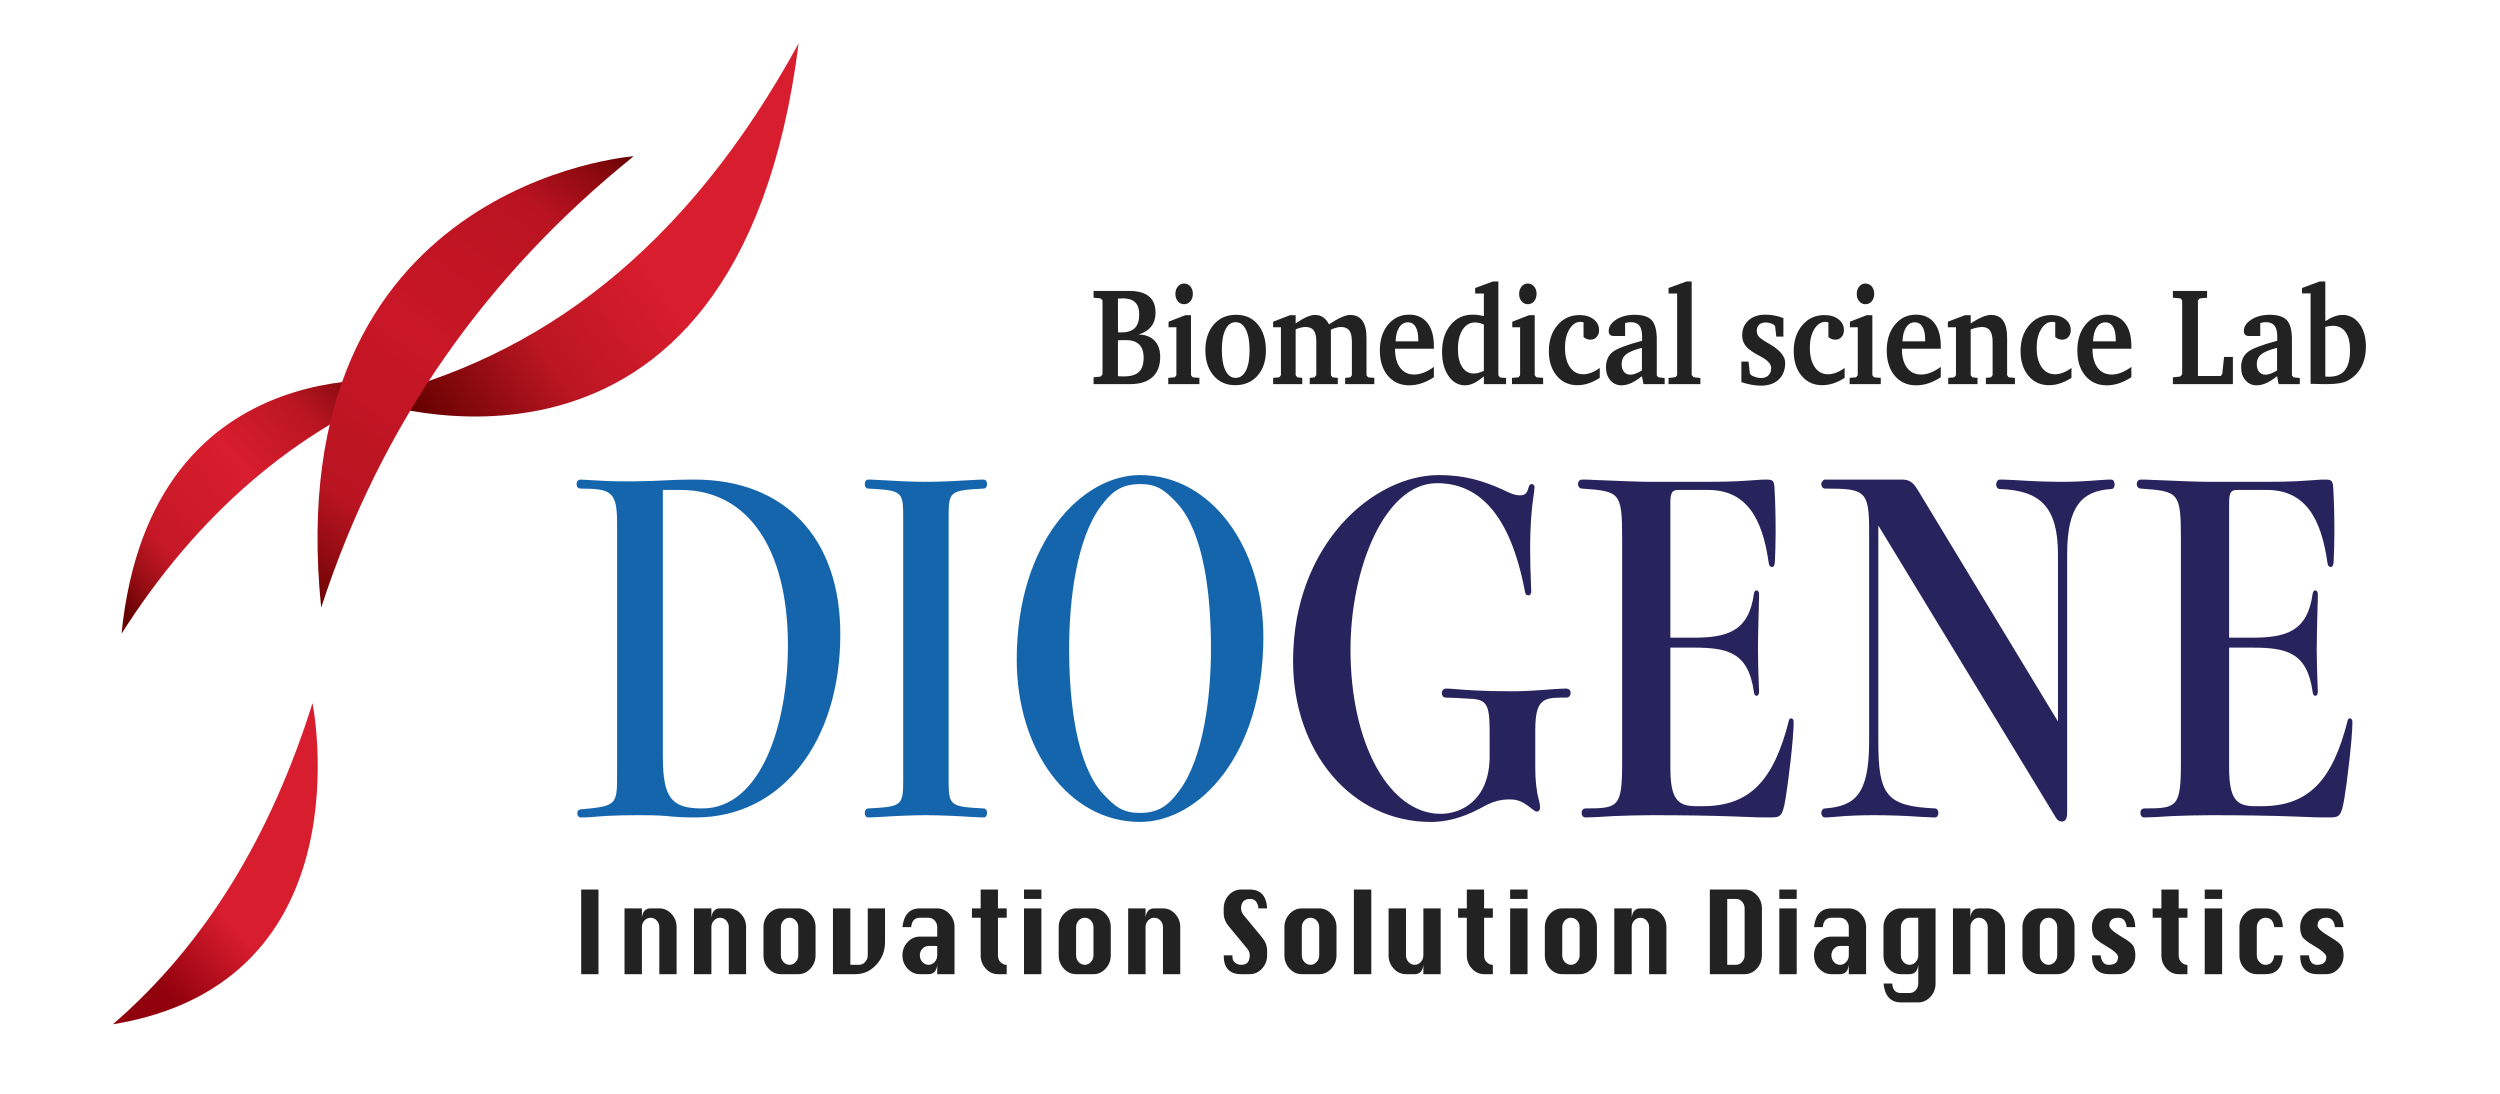
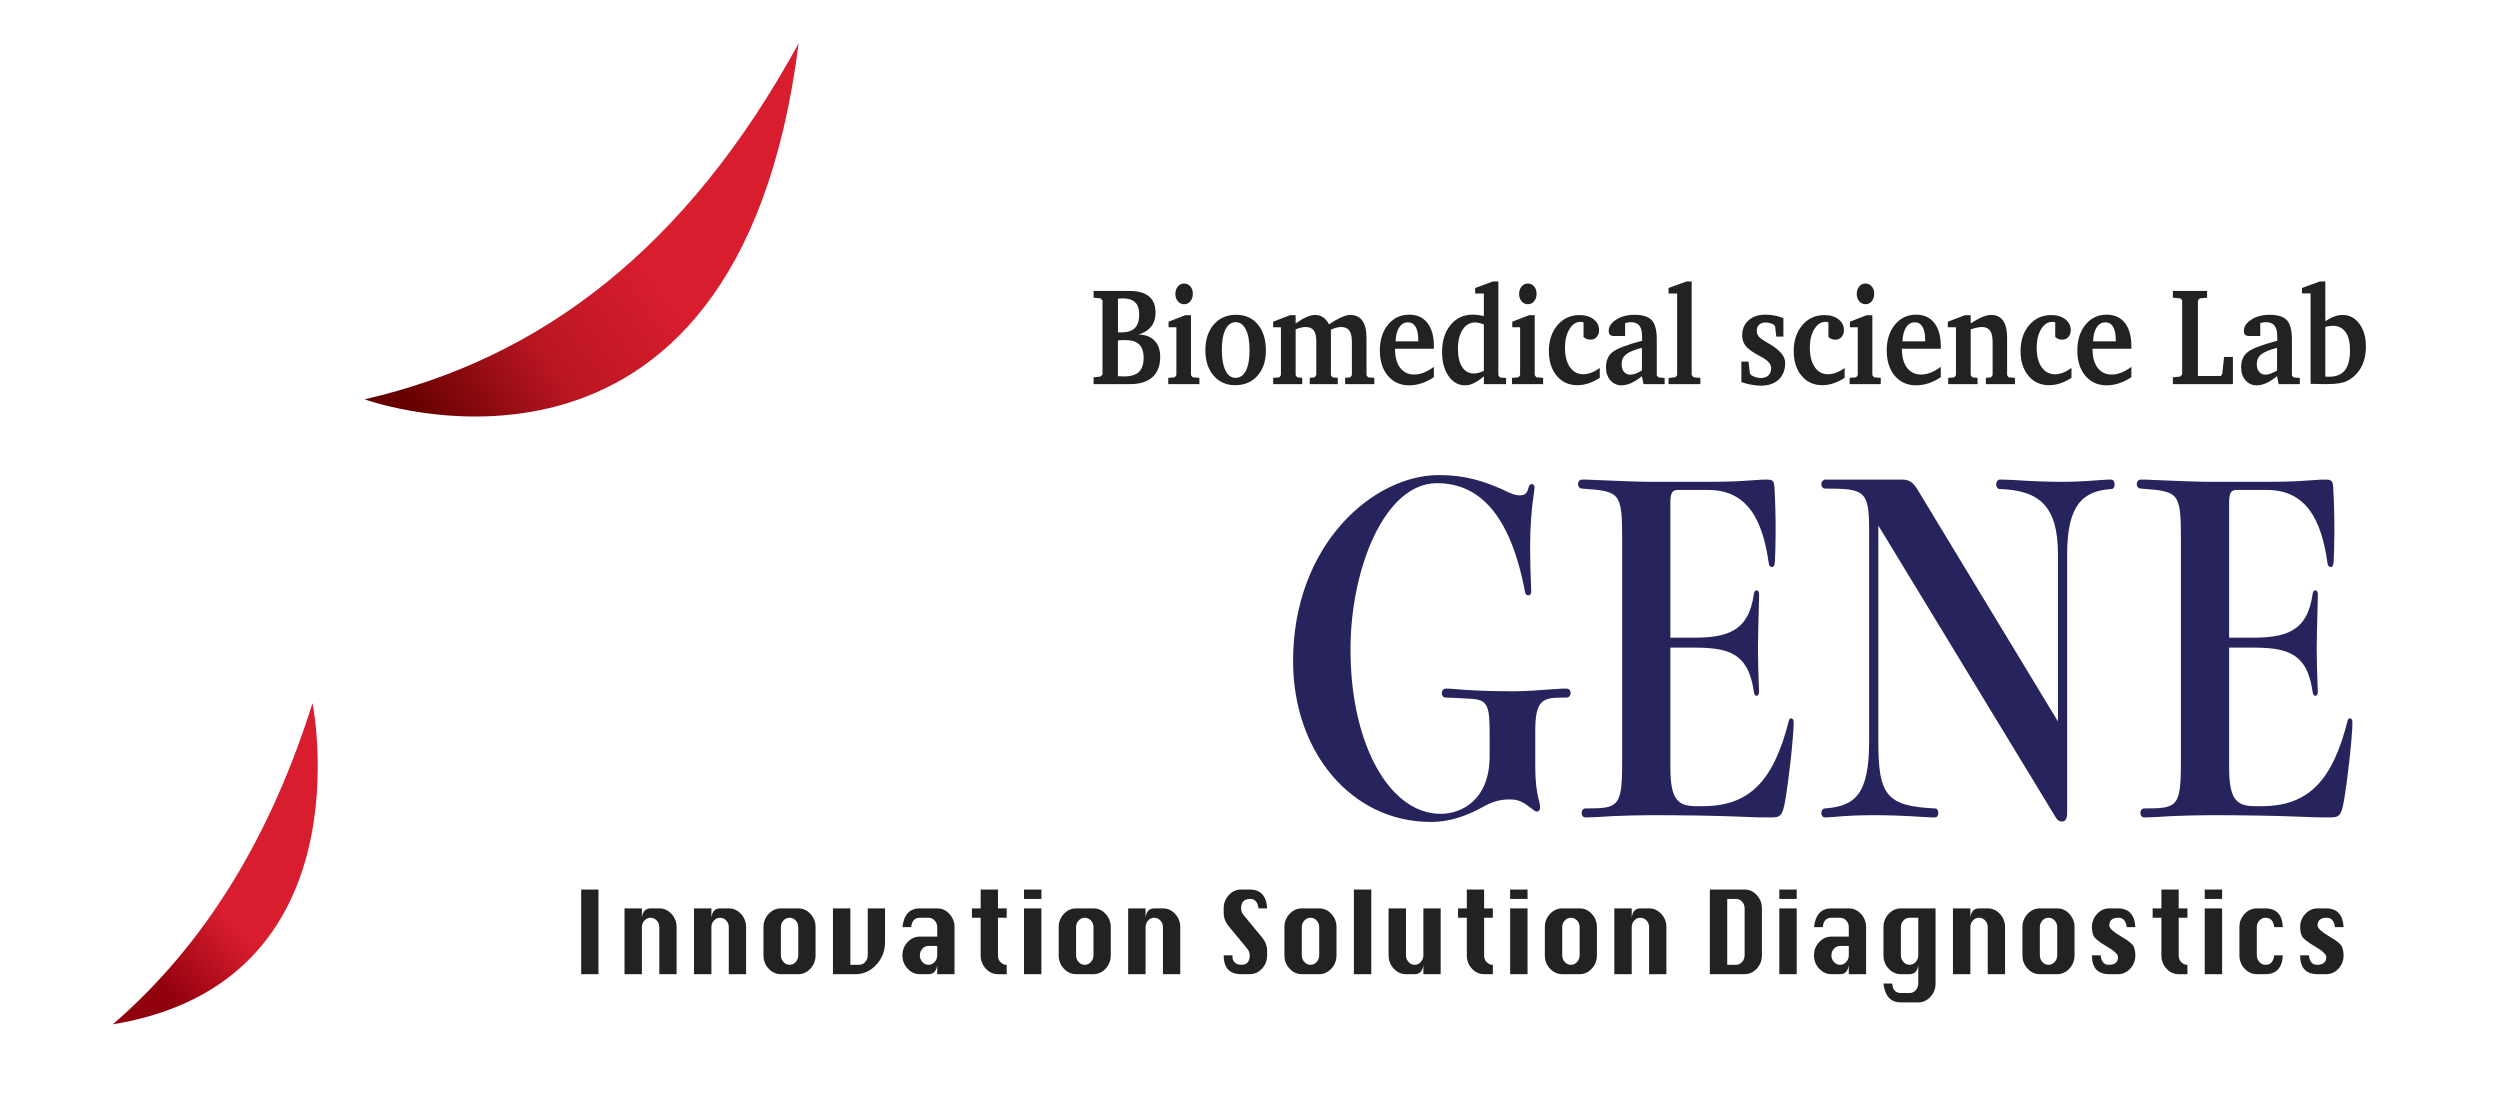
<svg xmlns="http://www.w3.org/2000/svg" class="logo-svg" width="100%" height="100%" viewBox="0 0 288 126" version="1.1" xml:space="preserve" style="fill-rule:evenodd;clip-rule:evenodd;stroke-linejoin:round;stroke-miterlimit:2;">
  <path d="M222.977,104.646L222.977,113.304C222.977,113.893 222.781,114.402 222.389,114.831C221.997,115.26 221.529,115.475 220.985,115.475L218.981,115.475C217.805,115.475 217.137,114.751 216.977,113.304L217.985,113.304C218.033,114.032 218.365,114.396 218.981,114.396L219.977,114.396C220.257,114.396 220.495,114.289 220.691,114.077C220.887,113.865 220.985,113.607 220.985,113.304L220.985,111.146C220.905,111.865 220.569,112.225 219.977,112.225L218.981,112.225C218.437,112.225 217.967,112.012 217.571,111.588C217.175,111.163 216.977,110.652 216.977,110.054L216.977,106.804C216.977,106.214 217.175,105.707 217.571,105.283C217.967,104.858 218.437,104.646 218.981,104.646L222.977,104.646ZM248.992,102.475L250.985,102.475L250.985,104.646L251.992,104.646L251.992,105.725L250.985,105.725L250.985,110.054C250.985,110.409 251.093,110.68 251.308,110.866C251.524,111.052 251.72,111.146 251.896,111.146L251.992,111.146L251.992,112.225L250.985,112.225C250.44,112.225 249.973,112.012 249.581,111.588C249.188,111.163 248.992,110.652 248.992,110.054L248.992,105.725L247.985,105.725L247.985,104.646L248.992,104.646L248.992,102.475ZM212.981,107.896L212.981,106.804C212.981,106.509 212.883,106.255 212.687,106.043C212.491,105.831 212.253,105.725 211.973,105.725L210.977,105.725C210.385,105.725 210.053,106.084 209.981,106.804L208.973,106.804C209.133,105.365 209.801,104.646 210.977,104.646L212.981,104.646C213.525,104.646 213.993,104.858 214.385,105.283C214.777,105.707 214.973,106.214 214.973,106.804L214.973,112.225L212.981,112.225L212.981,111.146C212.901,111.865 212.565,112.225 211.973,112.225L210.977,112.225C210.433,112.225 209.963,112.012 209.567,111.588C209.171,111.163 208.973,110.652 208.973,110.054C208.973,109.464 209.171,108.957 209.567,108.533C209.963,108.108 210.433,107.896 210.977,107.896L212.981,107.896ZM204.977,112.225L204.977,104.646L206.981,104.646L206.981,112.225L204.977,112.225ZM107.969,107.896L107.969,106.804C107.969,106.509 107.871,106.255 107.674,106.043C107.479,105.831 107.241,105.725 106.961,105.725L105.965,105.725C105.373,105.725 105.04,106.084 104.969,106.804L103.961,106.804C104.121,105.365 104.789,104.646 105.965,104.646L107.969,104.646C108.513,104.646 108.981,104.858 109.373,105.283C109.765,105.707 109.961,106.214 109.961,106.804L109.961,112.225L107.969,112.225L107.969,111.146C107.889,111.865 107.552,112.225 106.961,112.225L105.965,112.225C105.421,112.225 104.951,112.012 104.555,111.588C104.159,111.163 103.961,110.652 103.961,110.054C103.961,109.464 104.159,108.957 104.555,108.533C104.951,108.108 105.421,107.896 105.965,107.896L107.969,107.896ZM66.953,112.225L66.953,102.475L68.944,102.475L68.944,112.225L66.953,112.225ZM253.985,112.225L253.985,104.646L255.988,104.646L255.988,112.225L253.985,112.225ZM129.965,112.225L129.965,104.646L131.969,104.646L131.969,105.725C132.009,105.361 132.113,105.09 132.281,104.912C132.449,104.735 132.677,104.646 132.965,104.646L133.973,104.646C134.517,104.646 134.985,104.858 135.377,105.283C135.769,105.707 135.965,106.214 135.965,106.804L135.965,112.225L133.973,112.225L133.973,106.804C133.973,106.509 133.875,106.255 133.679,106.043C133.483,105.831 133.245,105.725 132.965,105.725C132.693,105.725 132.459,105.831 132.263,106.043C132.067,106.255 131.969,106.509 131.969,106.804L131.969,112.225L129.965,112.225ZM155.969,112.225L155.969,102.475L157.973,102.475L157.973,112.225L155.969,112.225ZM123.965,104.646L125.969,104.646C126.513,104.646 126.981,104.858 127.373,105.283C127.765,105.707 127.961,106.214 127.961,106.804L127.961,110.054C127.961,110.643 127.765,111.152 127.373,111.581C126.981,112.01 126.513,112.225 125.969,112.225L123.965,112.225C123.421,112.225 122.951,112.012 122.555,111.588C122.159,111.163 121.961,110.652 121.961,110.054L121.961,106.804C121.961,106.214 122.159,105.707 122.555,105.283C122.951,104.858 123.421,104.646 123.965,104.646ZM149.969,104.646L151.973,104.646C152.517,104.646 152.985,104.858 153.377,105.283C153.769,105.707 153.965,106.214 153.965,106.804L153.965,110.054C153.965,110.643 153.769,111.152 153.377,111.581C152.985,112.01 152.517,112.225 151.973,112.225L149.969,112.225C149.425,112.225 148.955,112.012 148.559,111.588C148.163,111.163 147.965,110.652 147.965,110.054L147.965,106.804C147.965,106.214 148.163,105.707 148.559,105.283C148.955,104.858 149.425,104.646 149.969,104.646ZM117.965,112.225L117.965,104.646L119.969,104.646L119.969,112.225L117.965,112.225ZM165.965,104.646L165.965,112.225L163.973,112.225L163.973,111.146C163.893,111.865 163.557,112.225 162.965,112.225L161.969,112.225C161.425,112.225 160.955,112.012 160.559,111.588C160.163,111.163 159.965,110.652 159.965,110.054L159.965,104.646L161.969,104.646L161.969,110.054C161.969,110.348 162.067,110.604 162.263,110.821C162.459,111.037 162.693,111.146 162.965,111.146C163.245,111.146 163.483,111.037 163.679,110.821C163.875,110.604 163.973,110.348 163.973,110.054L163.973,104.646L165.965,104.646ZM179.969,104.646L181.973,104.646C182.517,104.646 182.985,104.858 183.377,105.283C183.769,105.707 183.965,106.214 183.965,106.804L183.965,110.054C183.965,110.643 183.769,111.152 183.377,111.581C182.985,112.01 182.517,112.225 181.973,112.225L179.969,112.225C179.425,112.225 178.955,112.012 178.559,111.588C178.163,111.163 177.965,110.652 177.965,110.054L177.965,106.804C177.965,106.214 178.163,105.707 178.559,105.283C178.955,104.858 179.425,104.646 179.969,104.646ZM196.973,112.225L196.973,102.475L200.981,102.475C201.525,102.475 201.993,102.689 202.385,103.118C202.777,103.547 202.973,104.056 202.973,104.646L202.973,110.054C202.973,110.643 202.777,111.152 202.385,111.581C201.993,112.01 201.525,112.225 200.981,112.225L196.973,112.225ZM99.965,104.646L101.956,104.646L101.956,108.52C101.956,109.534 101.623,110.405 100.955,111.133C100.286,111.861 99.485,112.225 98.548,112.225L95.956,112.225L95.956,104.646L97.961,104.646L97.961,111.146L98.956,111.146C99.236,111.146 99.474,111.037 99.67,110.821C99.867,110.604 99.965,110.348 99.965,110.054L99.965,104.646ZM89.957,104.646L91.961,104.646C92.505,104.646 92.973,104.858 93.365,105.283C93.757,105.707 93.953,106.214 93.953,106.804L93.953,110.054C93.953,110.643 93.757,111.152 93.365,111.581C92.973,112.01 92.505,112.225 91.961,112.225L89.957,112.225C89.413,112.225 88.943,112.012 88.547,111.588C88.151,111.163 87.953,110.652 87.953,110.054L87.953,106.804C87.953,106.214 88.151,105.707 88.547,105.283C88.943,104.858 89.413,104.646 89.957,104.646ZM79.949,112.225L79.949,104.646L81.953,104.646L81.953,105.725C81.993,105.361 82.097,105.09 82.265,104.912C82.433,104.735 82.661,104.646 82.949,104.646L83.957,104.646C84.501,104.646 84.969,104.858 85.361,105.283C85.753,105.707 85.949,106.214 85.949,106.804L85.949,112.225L83.957,112.225L83.957,106.804C83.957,106.509 83.859,106.255 83.662,106.043C83.467,105.831 83.229,105.725 82.949,105.725C82.677,105.725 82.443,105.831 82.247,106.043C82.051,106.255 81.953,106.509 81.953,106.804L81.953,112.225L79.949,112.225ZM245.992,106.804L244.996,106.804C244.908,106.084 244.592,105.725 244.048,105.725C243.696,105.725 243.432,105.8 243.256,105.952C243.08,106.104 242.992,106.327 242.992,106.622C242.992,106.934 243.476,107.371 244.444,107.935C245.236,108.394 245.692,108.775 245.812,109.079C245.932,109.382 245.992,109.707 245.992,110.054C245.992,110.652 245.796,111.163 245.404,111.588C245.012,112.012 244.54,112.225 243.988,112.225L242.992,112.225C241.656,112.225 240.988,111.501 240.988,110.054L241.996,110.054C242.076,110.782 242.388,111.146 242.932,111.146C243.292,111.146 243.56,111.07 243.736,110.918C243.912,110.766 244,110.539 244,110.236C244,109.932 243.516,109.499 242.548,108.936C241.756,108.476 241.298,108.095 241.174,107.792C241.05,107.488 240.988,107.163 240.988,106.817C240.988,106.219 241.186,105.707 241.582,105.283C241.978,104.858 242.448,104.646 242.992,104.646L243.988,104.646C245.244,104.646 245.912,105.365 245.992,106.804ZM185.969,112.225L185.969,104.646L187.973,104.646L187.973,105.725C188.013,105.361 188.117,105.09 188.285,104.912C188.453,104.735 188.681,104.646 188.969,104.646L189.977,104.646C190.521,104.646 190.989,104.858 191.381,105.283C191.773,105.707 191.969,106.214 191.969,106.804L191.969,112.225L189.977,112.225L189.977,106.804C189.977,106.509 189.879,106.255 189.683,106.043C189.487,105.831 189.249,105.725 188.969,105.725C188.697,105.725 188.463,105.831 188.267,106.043C188.071,106.255 187.973,106.509 187.973,106.804L187.973,112.225L185.969,112.225ZM145.973,104.646L144.977,104.646C144.889,103.918 144.573,103.554 144.029,103.554C143.677,103.554 143.413,103.645 143.237,103.827C143.061,104.009 142.973,104.282 142.973,104.646C142.973,104.914 143.069,105.17 143.261,105.413L145.385,107.987C145.777,108.463 145.973,108.975 145.973,109.521L145.973,110.054C145.973,110.643 145.777,111.152 145.385,111.581C144.993,112.01 144.521,112.225 143.969,112.225L142.973,112.225C142.309,112.225 141.809,112.045 141.473,111.685C141.137,111.325 140.969,110.782 140.969,110.054L141.977,110.054L141.977,110.236C141.977,110.53 142.081,110.756 142.289,110.912C142.497,111.068 142.725,111.146 142.973,111.146C143.325,111.146 143.579,111.052 143.735,110.866C143.891,110.68 143.969,110.409 143.969,110.054C143.969,109.776 143.873,109.521 143.681,109.287L141.557,106.713C141.165,106.245 140.969,105.733 140.969,105.179L140.969,104.646C140.969,104.056 141.165,103.547 141.557,103.118C141.949,102.689 142.421,102.475 142.973,102.475L143.969,102.475C145.225,102.475 145.893,103.198 145.973,104.646ZM71.944,112.225L71.944,104.646L73.949,104.646L73.949,105.725C73.989,105.361 74.093,105.09 74.26,104.912C74.429,104.735 74.656,104.646 74.944,104.646L75.953,104.646C76.497,104.646 76.965,104.858 77.357,105.283C77.748,105.707 77.944,106.214 77.944,106.804L77.944,112.225L75.953,112.225L75.953,106.804C75.953,106.509 75.855,106.255 75.658,106.043C75.462,105.831 75.224,105.725 74.944,105.725C74.673,105.725 74.438,105.831 74.242,106.043C74.047,106.255 73.949,106.509 73.949,106.804L73.949,112.225L71.944,112.225ZM234.988,104.646L236.992,104.646C237.536,104.646 238.004,104.858 238.396,105.283C238.789,105.707 238.985,106.214 238.985,106.804L238.985,110.054C238.985,110.643 238.789,111.152 238.396,111.581C238.004,112.01 237.536,112.225 236.992,112.225L234.988,112.225C234.444,112.225 233.974,112.012 233.579,111.588C233.182,111.163 232.985,110.652 232.985,110.054L232.985,106.804C232.985,106.214 233.182,105.707 233.579,105.283C233.974,104.858 234.444,104.646 234.988,104.646ZM112.973,102.475L114.965,102.475L114.965,104.646L115.973,104.646L115.973,105.725L114.965,105.725L114.965,110.054C114.965,110.409 115.073,110.68 115.289,110.866C115.505,111.052 115.701,111.146 115.877,111.146L115.973,111.146L115.973,112.225L114.965,112.225C114.421,112.225 113.953,112.012 113.561,111.588C113.169,111.163 112.973,110.652 112.973,110.054L112.973,105.725L111.965,105.725L111.965,104.646L112.973,104.646L112.973,102.475ZM224.981,112.225L224.981,104.646L226.985,104.646L226.985,105.725C227.024,105.361 227.129,105.09 227.297,104.912C227.464,104.735 227.693,104.646 227.981,104.646L228.988,104.646C229.533,104.646 230,104.858 230.392,105.283C230.785,105.707 230.981,106.214 230.981,106.804L230.981,112.225L228.988,112.225L228.988,106.804C228.988,106.509 228.891,106.255 228.695,106.043C228.499,105.831 228.261,105.725 227.981,105.725C227.708,105.725 227.475,105.831 227.279,106.043C227.083,106.255 226.985,106.509 226.985,106.804L226.985,112.225L224.981,112.225ZM168.977,102.475L170.969,102.475L170.969,104.646L171.977,104.646L171.977,105.725L170.969,105.725L170.969,110.054C170.969,110.409 171.077,110.68 171.293,110.866C171.509,111.052 171.705,111.146 171.881,111.146L171.977,111.146L171.977,112.225L170.969,112.225C170.425,112.225 169.957,112.012 169.565,111.588C169.173,111.163 168.977,110.652 168.977,110.054L168.977,105.725L167.969,105.725L167.969,104.646L168.977,104.646L168.977,102.475ZM173.969,112.225L173.969,104.646L175.973,104.646L175.973,112.225L173.969,112.225ZM262.985,106.804L261.989,106.804C261.909,106.084 261.573,105.725 260.981,105.725C260.709,105.725 260.475,105.831 260.279,106.043C260.083,106.255 259.985,106.509 259.985,106.804L259.985,110.054C259.985,110.348 260.083,110.604 260.279,110.821C260.475,111.037 260.709,111.146 260.981,111.146C261.573,111.146 261.909,110.782 261.989,110.054L262.985,110.054C262.905,111.501 262.237,112.225 260.981,112.225L259.985,112.225C259.441,112.225 258.971,112.012 258.575,111.588C258.179,111.163 257.981,110.652 257.981,110.054L257.981,106.804C257.981,106.214 258.179,105.707 258.575,105.283C258.971,104.858 259.441,104.646 259.985,104.646L260.981,104.646C262.245,104.646 262.913,105.365 262.985,106.804ZM269.981,106.804L268.985,106.804C268.897,106.084 268.581,105.725 268.037,105.725C267.685,105.725 267.421,105.8 267.245,105.952C267.069,106.104 266.981,106.327 266.981,106.622C266.981,106.934 267.465,107.371 268.433,107.935C269.225,108.394 269.681,108.775 269.801,109.079C269.921,109.382 269.981,109.707 269.981,110.054C269.981,110.652 269.785,111.163 269.393,111.588C269.001,112.012 268.529,112.225 267.977,112.225L266.981,112.225C265.645,112.225 264.977,111.501 264.977,110.054L265.985,110.054C266.065,110.782 266.377,111.146 266.921,111.146C267.281,111.146 267.549,111.07 267.725,110.918C267.901,110.766 267.989,110.539 267.989,110.236C267.989,109.932 267.505,109.499 266.537,108.936C265.745,108.476 265.287,108.095 265.163,107.792C265.039,107.488 264.977,107.163 264.977,106.817C264.977,106.219 265.175,105.707 265.571,105.283C265.967,104.858 266.437,104.646 266.981,104.646L267.977,104.646C269.233,104.646 269.901,105.365 269.981,106.804ZM198.977,111.146L199.973,111.146C200.253,111.146 200.491,111.037 200.687,110.821C200.883,110.604 200.981,110.348 200.981,110.054L200.981,104.646C200.981,104.342 200.883,104.085 200.687,103.872C200.491,103.66 200.253,103.554 199.973,103.554L198.977,103.554L198.977,111.146ZM123.965,106.804L123.965,110.054C123.965,110.348 124.063,110.604 124.259,110.821C124.455,111.037 124.689,111.146 124.961,111.146C125.241,111.146 125.479,111.037 125.675,110.821C125.871,110.604 125.969,110.348 125.969,110.054L125.969,106.804C125.969,106.509 125.871,106.255 125.675,106.043C125.479,105.831 125.241,105.725 124.961,105.725C124.689,105.725 124.455,105.831 124.259,106.043C124.063,106.255 123.965,106.509 123.965,106.804ZM107.969,108.975L106.961,108.975C106.689,108.975 106.455,109.081 106.259,109.293C106.063,109.505 105.965,109.759 105.965,110.054C105.965,110.348 106.063,110.604 106.259,110.821C106.455,111.037 106.689,111.146 106.961,111.146C107.241,111.146 107.479,111.037 107.674,110.821C107.871,110.604 107.969,110.348 107.969,110.054L107.969,108.975ZM220.985,105.725L219.977,105.725C219.705,105.725 219.471,105.831 219.275,106.043C219.079,106.255 218.981,106.509 218.981,106.804L218.981,110.054C218.981,110.348 219.079,110.604 219.275,110.821C219.471,111.037 219.705,111.146 219.977,111.146C220.257,111.146 220.495,111.037 220.691,110.821C220.887,110.604 220.985,110.348 220.985,110.054L220.985,105.725ZM149.969,106.804L149.969,110.054C149.969,110.348 150.067,110.604 150.263,110.821C150.459,111.037 150.693,111.146 150.965,111.146C151.245,111.146 151.483,111.037 151.679,110.821C151.875,110.604 151.973,110.348 151.973,110.054L151.973,106.804C151.973,106.509 151.875,106.255 151.679,106.043C151.483,105.831 151.245,105.725 150.965,105.725C150.693,105.725 150.459,105.831 150.263,106.043C150.067,106.255 149.969,106.509 149.969,106.804ZM179.969,106.804L179.969,110.054C179.969,110.348 180.067,110.604 180.263,110.821C180.459,111.037 180.693,111.146 180.965,111.146C181.245,111.146 181.483,111.037 181.679,110.821C181.875,110.604 181.973,110.348 181.973,110.054L181.973,106.804C181.973,106.509 181.875,106.255 181.679,106.043C181.483,105.831 181.245,105.725 180.965,105.725C180.693,105.725 180.459,105.831 180.263,106.043C180.067,106.255 179.969,106.509 179.969,106.804ZM89.957,106.804L89.957,110.054C89.957,110.348 90.055,110.604 90.251,110.821C90.447,111.037 90.681,111.146 90.953,111.146C91.233,111.146 91.471,111.037 91.667,110.821C91.863,110.604 91.961,110.348 91.961,110.054L91.961,106.804C91.961,106.509 91.863,106.255 91.667,106.043C91.471,105.831 91.233,105.725 90.953,105.725C90.681,105.725 90.447,105.831 90.251,106.043C90.055,106.255 89.957,106.509 89.957,106.804ZM212.981,108.975L211.973,108.975C211.701,108.975 211.467,109.081 211.271,109.293C211.075,109.505 210.977,109.759 210.977,110.054C210.977,110.348 211.075,110.604 211.271,110.821C211.467,111.037 211.701,111.146 211.973,111.146C212.253,111.146 212.491,111.037 212.687,110.821C212.883,110.604 212.981,110.348 212.981,110.054L212.981,108.975ZM234.988,106.804L234.988,110.054C234.988,110.348 235.087,110.604 235.283,110.821C235.479,111.037 235.712,111.146 235.985,111.146C236.265,111.146 236.503,111.037 236.699,110.821C236.895,110.604 236.992,110.348 236.992,110.054L236.992,106.804C236.992,106.509 236.895,106.255 236.699,106.043C236.503,105.831 236.265,105.725 235.985,105.725C235.712,105.725 235.479,105.831 235.283,106.043C235.087,106.255 234.988,106.509 234.988,106.804ZM204.977,103.554L204.977,102.475L206.981,102.475L206.981,103.554L204.977,103.554ZM253.985,103.554L253.985,102.475L255.988,102.475L255.988,103.554L253.985,103.554ZM117.965,103.554L117.965,102.475L119.969,102.475L119.969,103.554L117.965,103.554ZM173.969,103.554L173.969,102.475L175.973,102.475L175.973,103.554L173.969,103.554ZM205.448,36.647L205.448,38.78L204.627,38.78L204.493,37.577L204.326,37.397C204.175,37.314 204.023,37.251 203.872,37.21C203.721,37.168 203.571,37.147 203.424,37.147C203.095,37.147 202.839,37.232 202.656,37.401C202.474,37.57 202.382,37.806 202.382,38.108C202.382,38.358 202.454,38.574 202.596,38.756C202.739,38.939 203.093,39.191 203.658,39.514L203.685,39.53C204.999,40.269 205.655,41.022 205.655,41.788C205.655,42.605 205.407,43.25 204.911,43.721C204.414,44.193 203.732,44.428 202.863,44.428C202.525,44.428 202.168,44.394 201.791,44.327C201.415,44.259 201.02,44.158 200.606,44.022L200.606,41.655L201.427,41.655L201.588,43.03L201.728,43.21C201.906,43.319 202.091,43.402 202.282,43.46C202.474,43.517 202.672,43.546 202.877,43.546C203.237,43.546 203.521,43.443 203.728,43.237C203.935,43.031 204.039,42.749 204.039,42.389C204.039,41.936 203.645,41.501 202.857,41.085C202.589,40.944 202.382,40.829 202.235,40.741C201.67,40.413 201.272,40.089 201.043,39.768C200.814,39.448 200.699,39.069 200.699,38.631C200.699,37.918 200.943,37.342 201.431,36.905C201.918,36.467 202.569,36.249 203.384,36.249C203.732,36.249 204.077,36.281 204.42,36.346C204.763,36.411 205.106,36.512 205.448,36.647ZM262.319,43.335C261.856,43.704 261.435,43.973 261.057,44.139C260.678,44.306 260.315,44.389 259.968,44.389C259.442,44.389 259.013,44.195 258.679,43.807C258.345,43.419 258.178,42.921 258.178,42.311C258.178,41.561 258.423,40.983 258.912,40.577C259.402,40.171 260.545,39.73 262.339,39.256L262.339,38.78C262.339,38.202 262.235,37.78 262.025,37.514C261.816,37.249 261.486,37.116 261.037,37.116C260.939,37.116 260.836,37.124 260.729,37.139C260.622,37.155 260.507,37.178 260.382,37.21L260.382,38.71L259.12,38.71C258.901,38.71 258.742,38.663 258.642,38.569C258.542,38.475 258.492,38.327 258.492,38.124C258.492,37.624 258.779,37.189 259.353,36.819C259.928,36.449 260.634,36.264 261.471,36.264C262.41,36.264 263.072,36.475 263.455,36.897C263.838,37.319 264.029,38.053 264.029,39.1L264.029,43.241L264.209,43.467L264.938,43.546L264.938,44.249L262.499,44.249L262.319,43.335ZM165.183,42.264L165.183,43.452C164.716,43.764 164.244,43.999 163.767,44.155C163.291,44.311 162.814,44.389 162.338,44.389C161.318,44.389 160.5,44.022 159.883,43.288C159.266,42.553 158.958,41.582 158.958,40.374C158.958,39.16 159.273,38.169 159.903,37.401C160.533,36.633 161.345,36.249 162.338,36.249C163.237,36.249 163.936,36.565 164.435,37.198C164.934,37.831 165.183,38.72 165.183,39.866L165.183,40.171L160.708,40.171L160.708,40.217C160.708,41.129 160.904,41.845 161.296,42.366C161.688,42.887 162.226,43.147 162.912,43.147C163.273,43.147 163.64,43.074 164.014,42.928C164.388,42.783 164.778,42.561 165.183,42.264ZM223.577,42.264L223.577,43.452C223.109,43.764 222.637,43.999 222.161,44.155C221.684,44.311 221.208,44.389 220.732,44.389C219.712,44.389 218.894,44.022 218.277,43.288C217.66,42.553 217.352,41.582 217.352,40.374C217.352,39.16 217.667,38.169 218.297,37.401C218.927,36.633 219.738,36.249 220.732,36.249C221.631,36.249 222.33,36.565 222.829,37.198C223.328,37.831 223.577,38.72 223.577,39.866L223.577,40.171L219.102,40.171L219.102,40.217C219.102,41.129 219.298,41.845 219.689,42.366C220.081,42.887 220.62,43.147 221.306,43.147C221.667,43.147 222.034,43.074 222.408,42.928C222.782,42.783 223.172,42.561 223.577,42.264ZM189.15,43.335C188.687,43.704 188.266,43.973 187.888,44.139C187.509,44.306 187.146,44.389 186.799,44.389C186.273,44.389 185.844,44.195 185.51,43.807C185.176,43.419 185.009,42.921 185.009,42.311C185.009,41.561 185.253,40.983 185.743,40.577C186.233,40.171 187.375,39.73 189.17,39.256L189.17,38.78C189.17,38.202 189.065,37.78 188.856,37.514C188.647,37.249 188.317,37.116 187.867,37.116C187.769,37.116 187.667,37.124 187.56,37.139C187.453,37.155 187.338,37.178 187.213,37.21L187.213,38.71L185.95,38.71C185.732,38.71 185.573,38.663 185.473,38.569C185.373,38.475 185.323,38.327 185.323,38.124C185.323,37.624 185.61,37.189 186.184,36.819C186.759,36.449 187.464,36.264 188.302,36.264C189.241,36.264 189.903,36.475 190.286,36.897C190.668,37.319 190.86,38.053 190.86,39.1L190.86,43.241L191.04,43.467L191.768,43.546L191.768,44.249L189.33,44.249L189.15,43.335ZM170.941,33.819L169.939,33.819L169.939,33.178L171.976,32.428L172.611,32.428L172.611,43.225L172.798,43.483L173.499,43.546L173.499,44.249L170.941,44.249L170.941,43.35C170.523,43.71 170.14,43.973 169.792,44.139C169.445,44.306 169.106,44.389 168.777,44.389C168.002,44.389 167.366,44.031 166.87,43.315C166.373,42.599 166.125,41.673 166.125,40.538C166.125,39.262 166.451,38.228 167.104,37.436C167.756,36.644 168.605,36.249 169.652,36.249C169.848,36.249 170.053,36.262 170.266,36.288C170.48,36.314 170.705,36.353 170.941,36.405L170.941,33.819ZM245.533,42.264L245.533,43.452C245.066,43.764 244.594,43.999 244.117,44.155C243.641,44.311 243.164,44.389 242.688,44.389C241.668,44.389 240.85,44.022 240.233,43.288C239.616,42.553 239.308,41.582 239.308,40.374C239.308,39.16 239.623,38.169 240.253,37.401C240.883,36.633 241.695,36.249 242.688,36.249C243.587,36.249 244.286,36.565 244.785,37.198C245.284,37.831 245.533,38.72 245.533,39.866L245.533,40.171L241.058,40.171L241.058,40.217C241.058,41.129 241.254,41.845 241.646,42.366C242.038,42.887 242.576,43.147 243.262,43.147C243.623,43.147 243.99,43.074 244.364,42.928C244.738,42.783 245.128,42.561 245.533,42.264ZM142.399,36.264C143.45,36.264 144.285,36.635 144.904,37.378C145.523,38.12 145.832,39.124 145.832,40.389C145.832,41.587 145.509,42.551 144.864,43.28C144.218,44.009 143.361,44.374 142.292,44.374C141.263,44.374 140.434,44.005 139.804,43.268C139.174,42.531 138.859,41.561 138.859,40.358C138.859,39.124 139.181,38.133 139.827,37.385C140.473,36.638 141.33,36.264 142.399,36.264ZM184.294,43.53C183.844,43.816 183.408,44.029 182.985,44.167C182.562,44.305 182.136,44.374 181.709,44.374C180.729,44.374 179.938,44.012 179.334,43.288C178.731,42.564 178.429,41.616 178.429,40.444C178.429,39.23 178.76,38.236 179.421,37.46C180.082,36.684 180.927,36.296 181.956,36.296C182.628,36.296 183.173,36.458 183.589,36.784C184.005,37.109 184.214,37.527 184.214,38.038C184.214,38.355 184.121,38.617 183.936,38.823C183.752,39.029 183.517,39.131 183.232,39.131C183.076,39.131 182.932,39.107 182.801,39.057C182.67,39.008 182.544,38.931 182.424,38.827L182.424,37.131C182.348,37.111 182.282,37.096 182.226,37.089C182.171,37.081 182.121,37.077 182.076,37.077C181.569,37.077 181.143,37.357 180.8,37.917C180.457,38.477 180.286,39.189 180.286,40.053C180.286,41.001 180.475,41.749 180.854,42.296C181.232,42.842 181.747,43.116 182.397,43.116C182.691,43.116 182.998,43.055 183.319,42.932C183.639,42.81 183.964,42.629 184.294,42.389L184.294,43.53ZM212.502,43.53C212.052,43.816 211.616,44.029 211.193,44.167C210.77,44.305 210.345,44.374 209.917,44.374C208.937,44.374 208.146,44.012 207.542,43.288C206.939,42.564 206.637,41.616 206.637,40.444C206.637,39.23 206.968,38.236 207.629,37.46C208.291,36.684 209.136,36.296 210.164,36.296C210.837,36.296 211.381,36.458 211.797,36.784C212.214,37.109 212.422,37.527 212.422,38.038C212.422,38.355 212.33,38.617 212.145,38.823C211.96,39.029 211.725,39.131 211.44,39.131C211.284,39.131 211.141,39.107 211.009,39.057C210.878,39.008 210.752,38.931 210.632,38.827L210.632,37.131C210.556,37.111 210.49,37.096 210.435,37.089C210.379,37.081 210.329,37.077 210.284,37.077C209.777,37.077 209.352,37.357 209.009,37.917C208.666,38.477 208.494,39.189 208.494,40.053C208.494,41.001 208.684,41.749 209.062,42.296C209.441,42.842 209.955,43.116 210.605,43.116C210.899,43.116 211.206,43.055 211.527,42.932C211.848,42.81 212.173,42.629 212.502,42.389L212.502,43.53ZM238.633,43.53C238.183,43.816 237.747,44.029 237.324,44.167C236.901,44.305 236.476,44.374 236.048,44.374C235.068,44.374 234.277,44.012 233.673,43.288C233.07,42.564 232.768,41.616 232.768,40.444C232.768,39.23 233.099,38.236 233.76,37.46C234.422,36.684 235.267,36.296 236.295,36.296C236.968,36.296 237.512,36.458 237.928,36.784C238.345,37.109 238.553,37.527 238.553,38.038C238.553,38.355 238.461,38.617 238.276,38.823C238.091,39.029 237.856,39.131 237.571,39.131C237.415,39.131 237.272,39.107 237.14,39.057C237.009,39.008 236.883,38.931 236.763,38.827L236.763,37.131C236.687,37.111 236.621,37.096 236.566,37.089C236.51,37.081 236.46,37.077 236.415,37.077C235.908,37.077 235.483,37.357 235.14,37.917C234.797,38.477 234.625,39.189 234.625,40.053C234.625,41.001 234.815,41.749 235.193,42.296C235.572,42.842 236.086,43.116 236.736,43.116C237.03,43.116 237.337,43.055 237.658,42.932C237.978,42.81 238.304,42.629 238.633,42.389L238.633,43.53ZM224.432,44.249L224.432,43.53L225.133,43.467L225.327,43.225L225.327,37.702L224.392,37.702L224.392,37.061L226.363,36.311L227.024,36.311L227.024,37.256C227.545,36.918 227.995,36.671 228.373,36.514C228.752,36.358 229.081,36.28 229.362,36.28C229.985,36.28 230.45,36.499 230.758,36.936C231.065,37.374 231.219,38.04 231.219,38.936L231.219,43.225L231.399,43.467L232.12,43.53L232.12,44.249L228.774,44.249L228.774,43.53L229.362,43.467L229.549,43.225L229.549,39.397C229.549,38.803 229.451,38.367 229.255,38.089C229.059,37.81 228.747,37.671 228.32,37.671C228.155,37.671 227.965,37.694 227.749,37.741C227.533,37.788 227.291,37.855 227.024,37.944L227.024,43.225L227.211,43.467L227.812,43.53L227.812,44.249L224.432,44.249ZM250.316,44.249L250.316,43.467L251.151,43.381L251.385,43.131L251.385,34.6L251.191,34.374L250.316,34.296L250.316,33.514L254.257,33.514L254.257,34.296L253.422,34.374L253.201,34.6L253.201,43.319L255.833,43.319L256.007,43.061L256.214,41.116L257.229,41.116L257.229,44.249L250.316,44.249ZM267.222,32.428L267.877,32.428L267.877,36.999C268.251,36.754 268.6,36.573 268.925,36.456C269.25,36.339 269.562,36.28 269.86,36.28C270.649,36.28 271.294,36.618 271.798,37.296C272.301,37.973 272.552,38.845 272.552,39.913C272.552,40.84 272.369,41.641 272.001,42.315C271.634,42.99 271.098,43.512 270.395,43.881C270.145,44.006 269.83,44.099 269.45,44.159C269.069,44.219 268.609,44.249 268.07,44.249L267.696,44.249L266.18,44.217L266.18,33.803L265.191,33.803L265.191,33.178L267.222,32.428ZM192.216,44.249L192.216,43.546L193.011,43.452L193.205,43.225L193.205,33.819L192.216,33.819L192.216,33.178L194.28,32.428L194.881,32.428L194.881,43.194L195.088,43.452L195.883,43.546L195.883,44.249L192.216,44.249ZM215.034,36.311L215.695,36.311L215.695,43.225L215.895,43.467L216.664,43.53L216.664,44.249L213.077,44.249L213.077,43.53L213.818,43.467L214.012,43.225L214.012,37.702L213.11,37.702L213.11,37.061L215.034,36.311ZM176.138,36.311L176.799,36.311L176.799,43.225L177,43.467L177.768,43.53L177.768,44.249L174.181,44.249L174.181,43.53L174.922,43.467L175.116,43.225L175.116,37.702L174.214,37.702L174.214,37.061L176.138,36.311ZM136.541,36.311L137.202,36.311L137.202,43.225L137.402,43.467L138.171,43.53L138.171,44.249L134.584,44.249L134.584,43.53L135.325,43.467L135.519,43.225L135.519,37.702L134.617,37.702L134.617,37.061L136.541,36.311ZM125.98,33.514L130.088,33.514C131.095,33.514 131.852,33.724 132.359,34.143C132.867,34.562 133.121,35.189 133.121,36.022C133.121,36.652 132.956,37.18 132.626,37.604C132.297,38.029 131.812,38.34 131.17,38.538C131.954,38.553 132.564,38.788 133.001,39.241C133.437,39.694 133.655,40.319 133.655,41.116C133.655,42.126 133.359,42.901 132.767,43.44C132.174,43.979 131.322,44.249 130.208,44.249L125.98,44.249L125.98,43.467L126.788,43.381L127.009,43.131L127.009,34.6L126.788,34.374L125.98,34.296L125.98,33.514ZM153.1,37.366C153.63,37.012 154.101,36.742 154.512,36.557C154.924,36.372 155.262,36.28 155.524,36.28C156.157,36.28 156.631,36.501 156.947,36.944C157.263,37.387 157.421,38.051 157.421,38.936L157.421,43.225L157.602,43.467L158.323,43.53L158.323,44.249L154.963,44.249L154.963,43.53L155.551,43.467L155.738,43.225L155.738,39.397C155.738,38.788 155.639,38.348 155.441,38.077C155.243,37.806 154.923,37.671 154.482,37.671C154.322,37.671 154.147,37.695 153.958,37.745C153.769,37.794 153.556,37.871 153.32,37.975L153.32,43.225L153.494,43.467L154.115,43.53L154.115,44.249L150.882,44.249L150.882,43.53L151.443,43.467L151.637,43.194L151.637,39.303C151.637,38.736 151.539,38.322 151.343,38.061C151.147,37.801 150.835,37.671 150.408,37.671C150.23,37.671 150.045,37.694 149.853,37.741C149.662,37.788 149.464,37.855 149.259,37.944L149.259,43.225L149.446,43.467L150.02,43.53L150.02,44.249L146.667,44.249L146.667,43.53L147.369,43.467L147.562,43.225L147.562,37.702L146.667,37.702L146.667,37.061L148.598,36.311L149.259,36.311L149.259,37.256C149.749,36.918 150.174,36.671 150.535,36.514C150.895,36.358 151.216,36.28 151.497,36.28C151.848,36.28 152.158,36.371 152.425,36.553C152.692,36.736 152.917,37.006 153.1,37.366ZM142.345,37.116C141.847,37.116 141.457,37.394 141.176,37.952C140.896,38.509 140.756,39.29 140.756,40.296C140.756,41.316 140.895,42.111 141.173,42.678C141.451,43.246 141.838,43.53 142.332,43.53C142.849,43.53 143.247,43.254 143.528,42.702C143.808,42.15 143.949,41.363 143.949,40.342C143.949,39.327 143.807,38.535 143.524,37.967C143.242,37.4 142.849,37.116 142.345,37.116ZM267.877,43.381C267.926,43.387 267.981,43.391 268.044,43.393C268.106,43.396 268.195,43.397 268.311,43.397C269.139,43.397 269.748,43.148 270.138,42.651C270.527,42.154 270.722,41.379 270.722,40.327C270.722,39.426 270.551,38.734 270.208,38.253C269.865,37.771 269.375,37.53 268.738,37.53C268.623,37.53 268.494,37.54 268.354,37.561C268.214,37.582 268.055,37.613 267.877,37.655L267.877,43.381ZM128.786,43.335L128.832,43.342C129.108,43.358 129.313,43.366 129.447,43.366C130.248,43.366 130.832,43.195 131.197,42.854C131.562,42.513 131.745,41.965 131.745,41.21C131.745,40.527 131.573,40.018 131.23,39.682C130.888,39.346 130.373,39.178 129.687,39.178C129.487,39.178 129.32,39.181 129.186,39.186C129.053,39.191 128.919,39.199 128.786,39.21L128.786,43.335ZM262.319,42.678L262.319,40.069C261.42,40.303 260.805,40.559 260.476,40.835C260.146,41.111 259.981,41.486 259.981,41.96C259.981,42.329 260.073,42.622 260.255,42.838C260.438,43.055 260.685,43.163 260.997,43.163C261.17,43.163 261.367,43.122 261.588,43.042C261.808,42.961 262.052,42.84 262.319,42.678ZM189.15,42.678L189.15,40.069C188.25,40.303 187.636,40.559 187.306,40.835C186.977,41.111 186.812,41.486 186.812,41.96C186.812,42.329 186.903,42.622 187.086,42.838C187.269,43.055 187.516,43.163 187.827,43.163C188.001,43.163 188.198,43.122 188.419,43.042C188.639,42.961 188.883,42.84 189.15,42.678ZM170.941,42.725L170.941,37.381C170.736,37.303 170.551,37.245 170.387,37.206C170.222,37.167 170.068,37.147 169.926,37.147C169.329,37.147 168.852,37.423 168.493,37.975C168.135,38.527 167.955,39.269 167.955,40.202C167.955,41.087 168.118,41.78 168.443,42.28C168.768,42.78 169.218,43.03 169.792,43.03C169.944,43.03 170.114,43.005 170.303,42.956C170.492,42.906 170.705,42.829 170.941,42.725ZM243.736,39.319L243.736,39.147C243.736,38.496 243.634,37.997 243.429,37.651C243.224,37.305 242.93,37.131 242.547,37.131C242.129,37.131 241.793,37.325 241.539,37.714C241.285,38.102 241.147,38.637 241.125,39.319L243.736,39.319ZM221.78,39.319L221.78,39.147C221.78,38.496 221.678,37.997 221.473,37.651C221.268,37.305 220.974,37.131 220.591,37.131C220.173,37.131 219.836,37.325 219.583,37.714C219.329,38.102 219.191,38.637 219.168,39.319L221.78,39.319ZM163.386,39.319L163.386,39.147C163.386,38.496 163.284,37.997 163.079,37.651C162.874,37.305 162.58,37.131 162.197,37.131C161.779,37.131 161.443,37.325 161.189,37.714C160.935,38.102 160.797,38.637 160.775,39.319L163.386,39.319ZM128.792,38.28C128.828,38.285 128.872,38.289 128.926,38.292C128.979,38.294 129.057,38.296 129.16,38.296C129.872,38.296 130.397,38.128 130.733,37.792C131.069,37.456 131.237,36.931 131.237,36.217C131.237,35.592 131.081,35.129 130.769,34.827C130.458,34.525 129.979,34.374 129.333,34.374L128.786,34.405L128.792,38.28ZM214.887,32.663C215.185,32.663 215.43,32.773 215.622,32.995C215.813,33.216 215.909,33.496 215.909,33.835C215.909,34.189 215.814,34.479 215.625,34.706C215.436,34.932 215.194,35.046 214.9,35.046C214.615,35.046 214.377,34.934 214.185,34.71C213.994,34.486 213.898,34.204 213.898,33.866C213.898,33.522 213.993,33.236 214.182,33.006C214.371,32.777 214.606,32.663 214.887,32.663ZM175.991,32.663C176.289,32.663 176.534,32.773 176.726,32.995C176.917,33.216 177.013,33.496 177.013,33.835C177.013,34.189 176.918,34.479 176.729,34.706C176.54,34.932 176.298,35.046 176.004,35.046C175.719,35.046 175.481,34.934 175.29,34.71C175.098,34.486 175.002,34.204 175.002,33.866C175.002,33.522 175.097,33.236 175.286,33.006C175.476,32.777 175.71,32.663 175.991,32.663ZM136.394,32.663C136.692,32.663 136.937,32.773 137.129,32.995C137.32,33.216 137.416,33.496 137.416,33.835C137.416,34.189 137.321,34.479 137.132,34.706C136.943,34.932 136.701,35.046 136.407,35.046C136.122,35.046 135.884,34.934 135.692,34.71C135.501,34.486 135.405,34.204 135.405,33.866C135.405,33.522 135.5,33.236 135.689,33.006C135.878,32.777 136.113,32.663 136.394,32.663Z" style="fill:rgb(34,34,34);fill-rule:nonzero;" />
-   <path d="M131.334,54.728C124.613,54.728 117.128,62.461 117.128,76.006C117.128,86.437 123.124,94.688 131.334,94.688C138.055,94.688 145.54,87.06 145.54,73.359C145.54,63.084 139.544,54.728 131.334,54.728ZM66.904,55.247C66.542,55.247 66.421,55.507 66.421,55.766C66.421,56.026 66.542,56.285 66.904,56.285C70.486,56.285 71.089,56.7 71.089,60.333L71.089,89.084C71.089,92.716 71.089,92.872 66.904,93.235C66.662,93.235 66.501,93.443 66.501,93.702C66.501,93.962 66.662,94.169 66.904,94.169C67.266,94.169 67.669,94.169 68.232,94.118C69.319,94.014 70.888,93.91 73.504,93.91C74.51,93.91 75.798,93.91 76.844,94.014C77.931,94.118 78.575,94.169 80.144,94.169C90.044,94.169 96.805,85.451 96.805,73.048C96.805,61.942 90.366,55.247 80.023,55.247C78.494,55.247 77.206,55.299 75.114,55.403C73.786,55.455 72.618,55.455 72.176,55.455C70.405,55.455 69.56,55.403 68.755,55.351L66.904,55.247ZM109.281,59.71C109.281,56.597 109.361,56.493 113.305,56.285C113.546,56.285 113.707,56.078 113.707,55.766C113.707,55.507 113.587,55.247 113.305,55.247C113.144,55.247 112.862,55.247 112.017,55.299C110.448,55.403 108.274,55.507 106.665,55.507C105.055,55.507 102.882,55.403 101.312,55.299C100.467,55.247 100.185,55.247 100.024,55.247C99.743,55.247 99.622,55.507 99.622,55.766C99.622,56.078 99.783,56.285 100.024,56.285C103.968,56.493 104.049,56.597 104.049,59.71L104.049,89.706C104.049,92.82 103.968,92.924 100.024,93.132C99.783,93.132 99.622,93.339 99.622,93.65C99.622,93.91 99.743,94.169 100.024,94.169C100.185,94.169 100.467,94.169 101.312,94.118C102.882,94.014 105.055,93.91 106.665,93.91C108.274,93.91 110.448,94.014 112.017,94.118C112.862,94.169 113.144,94.169 113.305,94.169C113.587,94.169 113.707,93.91 113.707,93.65C113.707,93.339 113.546,93.132 113.305,93.132C109.361,92.924 109.281,92.82 109.281,89.706L109.281,59.71ZM135.841,91.108C134.715,92.613 133.628,93.65 131.334,93.65C129.483,93.65 128.557,93.08 126.988,91.367C124.01,87.994 123.165,80.988 123.165,74.656C123.165,69.207 124.01,62.046 126.827,58.309C127.954,56.804 129.04,55.766 131.334,55.766C133.185,55.766 134.111,56.337 135.68,58.05C138.658,61.423 139.504,68.377 139.504,74.708C139.504,80.157 138.658,87.371 135.841,91.108ZM76.361,56.441L78.414,56.441C86.14,56.441 90.768,63.187 90.768,74.345C90.768,83.635 87.589,93.132 80.909,93.132C77.448,93.132 76.361,92.042 76.361,87.163L76.361,56.441Z" style="fill:rgb(21,101,172);fill-rule:nonzero;" />
  <path d="M171.606,87.111C171.606,92.145 168.383,93.754 165.966,93.754C160.114,93.754 155.577,85.814 155.577,74.812C155.577,65.574 159.478,55.662 165.542,55.662C170.164,55.662 173.938,58.932 175.677,68.169C175.719,68.481 175.889,68.584 176.058,68.584C176.27,68.584 176.397,68.429 176.397,68.117C176.313,66.197 176.27,64.536 176.27,63.083C176.27,60.644 176.44,58.724 176.609,57.53C176.737,56.7 176.779,56.233 176.779,56.129C176.779,55.87 176.609,55.766 176.44,55.766C176.27,55.766 176.185,55.87 176.101,56.129C175.931,56.752 175.761,57.063 175.083,57.063C174.532,57.063 173.896,56.804 173.09,56.389C170.843,55.403 168.765,54.728 165.754,54.728C158.206,54.728 148.962,62.72 148.962,76.161C148.962,86.644 155.704,94.688 164.821,94.688C167.281,94.688 169.274,93.806 170.8,92.976C171.818,92.405 172.708,92.093 173.896,92.093C174.998,92.093 175.507,92.405 176.694,93.339C176.821,93.443 176.949,93.495 177.033,93.495C177.288,93.495 177.415,93.287 177.415,93.027C177.415,92.768 177.373,92.508 177.288,92.197C176.991,91.159 176.864,89.81 176.864,88.461L176.864,84.153C176.864,80.832 177.627,80.365 179.79,80.365L180.426,80.365C180.765,80.365 180.935,80.105 180.935,79.846C180.935,79.534 180.765,79.327 180.426,79.327C180.256,79.327 179.79,79.327 179.154,79.379C177.797,79.483 175.719,79.638 174.362,79.638C170.843,79.638 168.765,79.483 167.577,79.379C167.111,79.327 166.772,79.327 166.56,79.327C166.263,79.327 166.093,79.586 166.093,79.846C166.093,80.105 166.263,80.365 166.56,80.365C166.899,80.365 168.298,80.417 169.74,80.52C171.479,80.676 171.606,81.61 171.606,84.62L171.606,87.111ZM237.077,83.115L221.048,56.648C220.54,55.766 220.116,55.247 219.14,55.247L210.236,55.247C210.066,55.247 209.812,55.507 209.812,55.766C209.812,56.025 209.981,56.285 210.236,56.285C214.815,56.285 215.324,56.493 215.324,61.111L215.324,85.399C215.324,91.574 213.67,92.872 210.236,93.131C209.981,93.131 209.812,93.391 209.812,93.65C209.812,93.91 209.981,94.169 210.236,94.169C210.405,94.169 210.575,94.169 211.168,94.117C212.822,93.962 214.391,93.91 215.833,93.91C217.487,93.91 219.31,93.962 221.557,94.117C222.448,94.169 222.787,94.169 222.914,94.169C223.169,94.169 223.296,93.91 223.296,93.65C223.296,93.391 223.169,93.131 222.914,93.131C217.275,92.872 216.384,91.574 216.384,85.399L216.384,60.54L236.823,94.169C236.992,94.481 237.247,94.636 237.501,94.636C237.798,94.636 238.137,94.532 238.137,93.598L238.137,63.862C238.137,58.309 239.833,56.544 243.226,56.337C243.48,56.337 243.607,56.077 243.607,55.818C243.607,55.558 243.48,55.247 243.226,55.247C243.056,55.247 242.59,55.247 242.038,55.299C240.003,55.455 238.816,55.507 237.628,55.507C236.187,55.507 234.278,55.455 231.989,55.299C231.013,55.247 230.547,55.247 230.377,55.247C230.123,55.247 229.953,55.558 229.953,55.818C229.953,56.077 230.123,56.337 230.377,56.337C234.957,56.493 237.077,58.309 237.077,63.862L237.077,83.115ZM256.795,73.463L256.795,57.946C256.795,56.648 257.049,56.441 257.77,56.441L261.12,56.441C265.572,56.441 267.396,59.71 268.116,64.796C268.159,65.211 268.329,65.315 268.498,65.315C268.71,65.315 268.795,65.159 268.837,64.692C268.88,63.706 268.922,62.513 268.922,61.319C268.922,59.347 268.88,57.842 268.795,56.337C268.753,55.351 268.625,55.247 267.82,55.247C267.608,55.247 267.268,55.247 265.912,55.351C264.088,55.507 262.138,55.507 259.297,55.507L254.505,55.507C253.402,55.507 250.604,55.403 248.272,55.299C247.508,55.247 246.745,55.247 246.618,55.247C246.321,55.247 246.151,55.507 246.151,55.766C246.151,56.025 246.321,56.285 246.618,56.285C250.985,56.596 251.24,56.7 251.24,62.045L251.24,87.838C251.24,92.976 250.816,93.131 247.042,93.131C246.703,93.131 246.575,93.391 246.575,93.65C246.575,93.91 246.703,94.169 247.042,94.169C247.551,94.169 248.738,94.117 250.222,94.013C251.537,93.962 253.148,93.91 254.717,93.91C258.067,93.91 261.756,93.962 264.385,94.065C266.59,94.169 267.268,94.169 268.329,94.169C269.473,94.169 269.728,94.065 270.067,91.99C270.364,90.277 271,85.035 271,83.167C271,82.856 270.83,82.752 270.703,82.752C270.576,82.752 270.491,82.856 270.449,83.011C268.71,89.914 265.954,92.872 260.526,92.872L259.763,92.872C257.643,92.872 256.795,92.093 256.795,88.409L256.795,74.604L259.339,74.604C263.325,74.604 265.784,75.071 266.42,79.742C266.463,80.053 266.59,80.157 266.717,80.157C266.887,80.157 267.014,80.002 267.014,79.69C267.014,79.483 267.014,79.379 266.972,78.548C266.929,77.562 266.887,75.746 266.887,74.812C266.887,73.878 266.929,71.646 266.972,70.401C267.014,69.051 267.014,68.74 267.014,68.429C267.014,68.117 266.844,68.013 266.717,68.013C266.59,68.013 266.463,68.117 266.42,68.377C265.827,72.84 263.24,73.463 259.339,73.463L256.795,73.463ZM192.426,73.463L192.426,57.946C192.426,56.648 192.68,56.441 193.401,56.441L196.751,56.441C201.204,56.441 203.027,59.71 203.748,64.796C203.79,65.211 203.96,65.315 204.129,65.315C204.341,65.315 204.426,65.159 204.469,64.692C204.511,63.706 204.553,62.513 204.553,61.319C204.553,59.347 204.511,57.842 204.426,56.337C204.384,55.351 204.257,55.247 203.451,55.247C203.239,55.247 202.9,55.247 201.543,55.351C199.719,55.507 197.769,55.507 194.928,55.507L190.136,55.507C189.034,55.507 186.235,55.403 183.903,55.299C183.14,55.247 182.376,55.247 182.249,55.247C181.952,55.247 181.783,55.507 181.783,55.766C181.783,56.025 181.952,56.285 182.249,56.285C186.617,56.596 186.871,56.7 186.871,62.045L186.871,87.838C186.871,92.976 186.447,93.131 182.673,93.131C182.334,93.131 182.207,93.391 182.207,93.65C182.207,93.91 182.334,94.169 182.673,94.169C183.182,94.169 184.369,94.117 185.853,94.013C187.168,93.962 188.779,93.91 190.348,93.91C193.698,93.91 197.387,93.962 200.016,94.065C202.221,94.169 202.9,94.169 203.96,94.169C205.105,94.169 205.359,94.065 205.698,91.99C205.995,90.277 206.631,85.035 206.631,83.167C206.631,82.856 206.462,82.752 206.334,82.752C206.207,82.752 206.122,82.856 206.08,83.011C204.341,89.914 201.585,92.872 196.158,92.872L195.394,92.872C193.274,92.872 192.426,92.093 192.426,88.409L192.426,74.604L194.97,74.604C198.956,74.604 201.416,75.071 202.052,79.742C202.094,80.053 202.221,80.157 202.348,80.157C202.518,80.157 202.645,80.002 202.645,79.69C202.645,79.483 202.645,79.379 202.603,78.548C202.56,77.562 202.518,75.746 202.518,74.812C202.518,73.878 202.56,71.646 202.603,70.401C202.645,69.051 202.645,68.74 202.645,68.429C202.645,68.117 202.476,68.013 202.348,68.013C202.221,68.013 202.094,68.117 202.052,68.377C201.458,72.84 198.871,73.463 194.97,73.463L192.426,73.463Z" style="fill:rgb(39,35,93);fill-rule:nonzero;" />
-   <path d="M92,5C79.066,28.661 62.279,41.35 42,46C42,46 84.865,61.653 92,5Z" style="fill:url(#_Linear1);" />
-   <path d="M14,73C22.674,59.372 33.878,49.514 48,44C48,44 17.434,38.95 14,73Z" style="fill:url(#_Linear2);" />
-   <path d="M37,70C43.909,48.721 56.152,31.576 73,18C73,18 32,21 37,70Z" style="fill:url(#_Linear3);" />
+   <path d="M92,5C79.066,28.661 62.279,41.35 42,46C42,46 84.865,61.653 92,5" style="fill:url(#_Linear1);" />
  <path d="M13,118C23.636,108.815 31.178,96.35 36,81C36,81 42.483,113.171 13,118Z" style="fill:url(#_Linear4);" />
  <defs>
    <linearGradient id="_Linear1" x1="0" y1="0" x2="1" y2="0" gradientUnits="userSpaceOnUse" gradientTransform="matrix(26,-17.728,17.728,26,53,54.728)">
      <stop offset="0" style="stop-color:rgb(102,1,0);stop-opacity:1" />
      <stop offset="0.51" style="stop-color:rgb(187,22,34);stop-opacity:1" />
      <stop offset="1" style="stop-color:rgb(216,29,46);stop-opacity:1" />
    </linearGradient>
    <linearGradient id="_Linear2" x1="0" y1="0" x2="1" y2="0" gradientUnits="userSpaceOnUse" gradientTransform="matrix(31,-26.264,26.264,31,14,70)">
      <stop offset="0" style="stop-color:rgb(102,1,0);stop-opacity:1" />
      <stop offset="0.09" style="stop-color:rgb(151,13,20);stop-opacity:1" />
      <stop offset="0.2" style="stop-color:rgb(197,24,38);stop-opacity:1" />
      <stop offset="0.52" style="stop-color:rgb(216,29,46);stop-opacity:1" />
      <stop offset="0.75" style="stop-color:rgb(186,22,34);stop-opacity:1" />
      <stop offset="1" style="stop-color:rgb(102,1,0);stop-opacity:1" />
    </linearGradient>
    <linearGradient id="_Linear3" x1="0" y1="0" x2="1" y2="0" gradientUnits="userSpaceOnUse" gradientTransform="matrix(-36.395,52,-52,-36.395,73,18)">
      <stop offset="0" style="stop-color:rgb(102,1,0);stop-opacity:1" />
      <stop offset="0.08" style="stop-color:rgb(146,10,17);stop-opacity:1" />
      <stop offset="0.18" style="stop-color:rgb(185,19,33);stop-opacity:1" />
      <stop offset="0.49" style="stop-color:rgb(201,23,39);stop-opacity:1" />
      <stop offset="0.81" style="stop-color:rgb(185,20,33);stop-opacity:1" />
      <stop offset="0.91" style="stop-color:rgb(146,11,17);stop-opacity:1" />
      <stop offset="1" style="stop-color:rgb(102,1,0);stop-opacity:1" />
    </linearGradient>
    <linearGradient id="_Linear4" x1="0" y1="0" x2="1" y2="0" gradientUnits="userSpaceOnUse" gradientTransform="matrix(-8,7.475,-7.475,-8,28,108)">
      <stop offset="0" style="stop-color:rgb(216,29,46);stop-opacity:1" />
      <stop offset="1" style="stop-color:rgb(145,0,13);stop-opacity:1" />
    </linearGradient>
  </defs>
</svg>